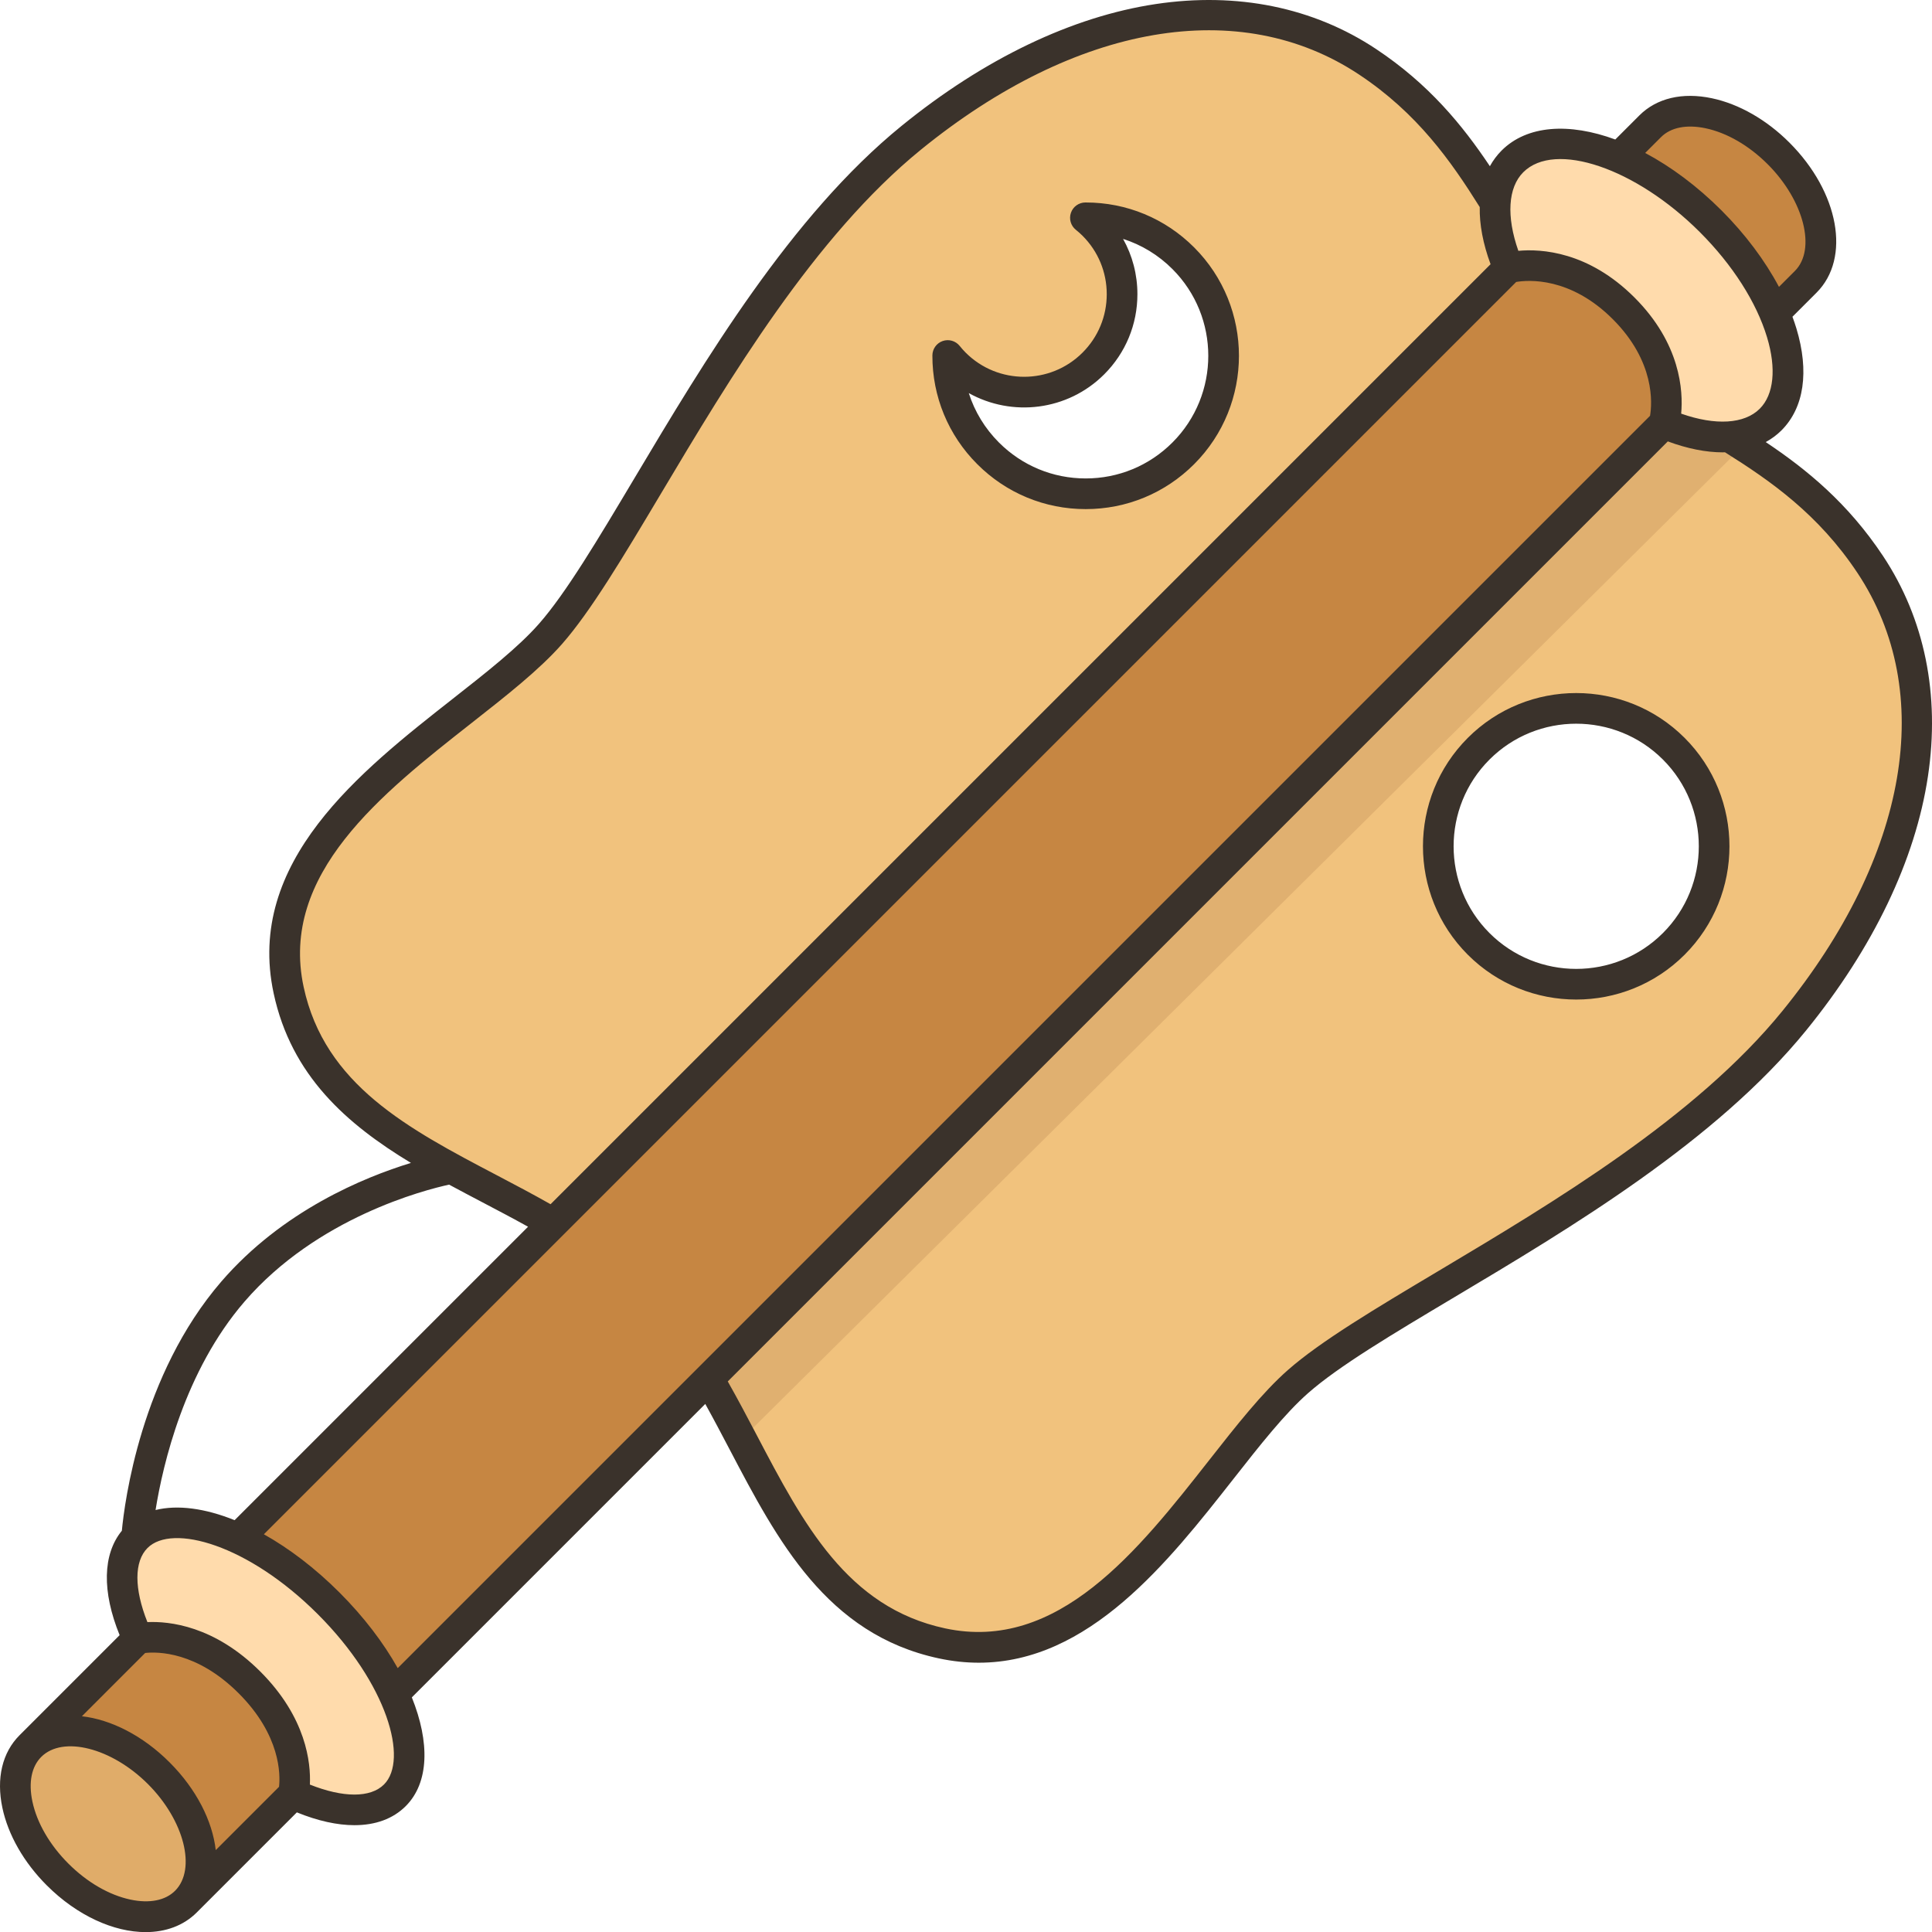
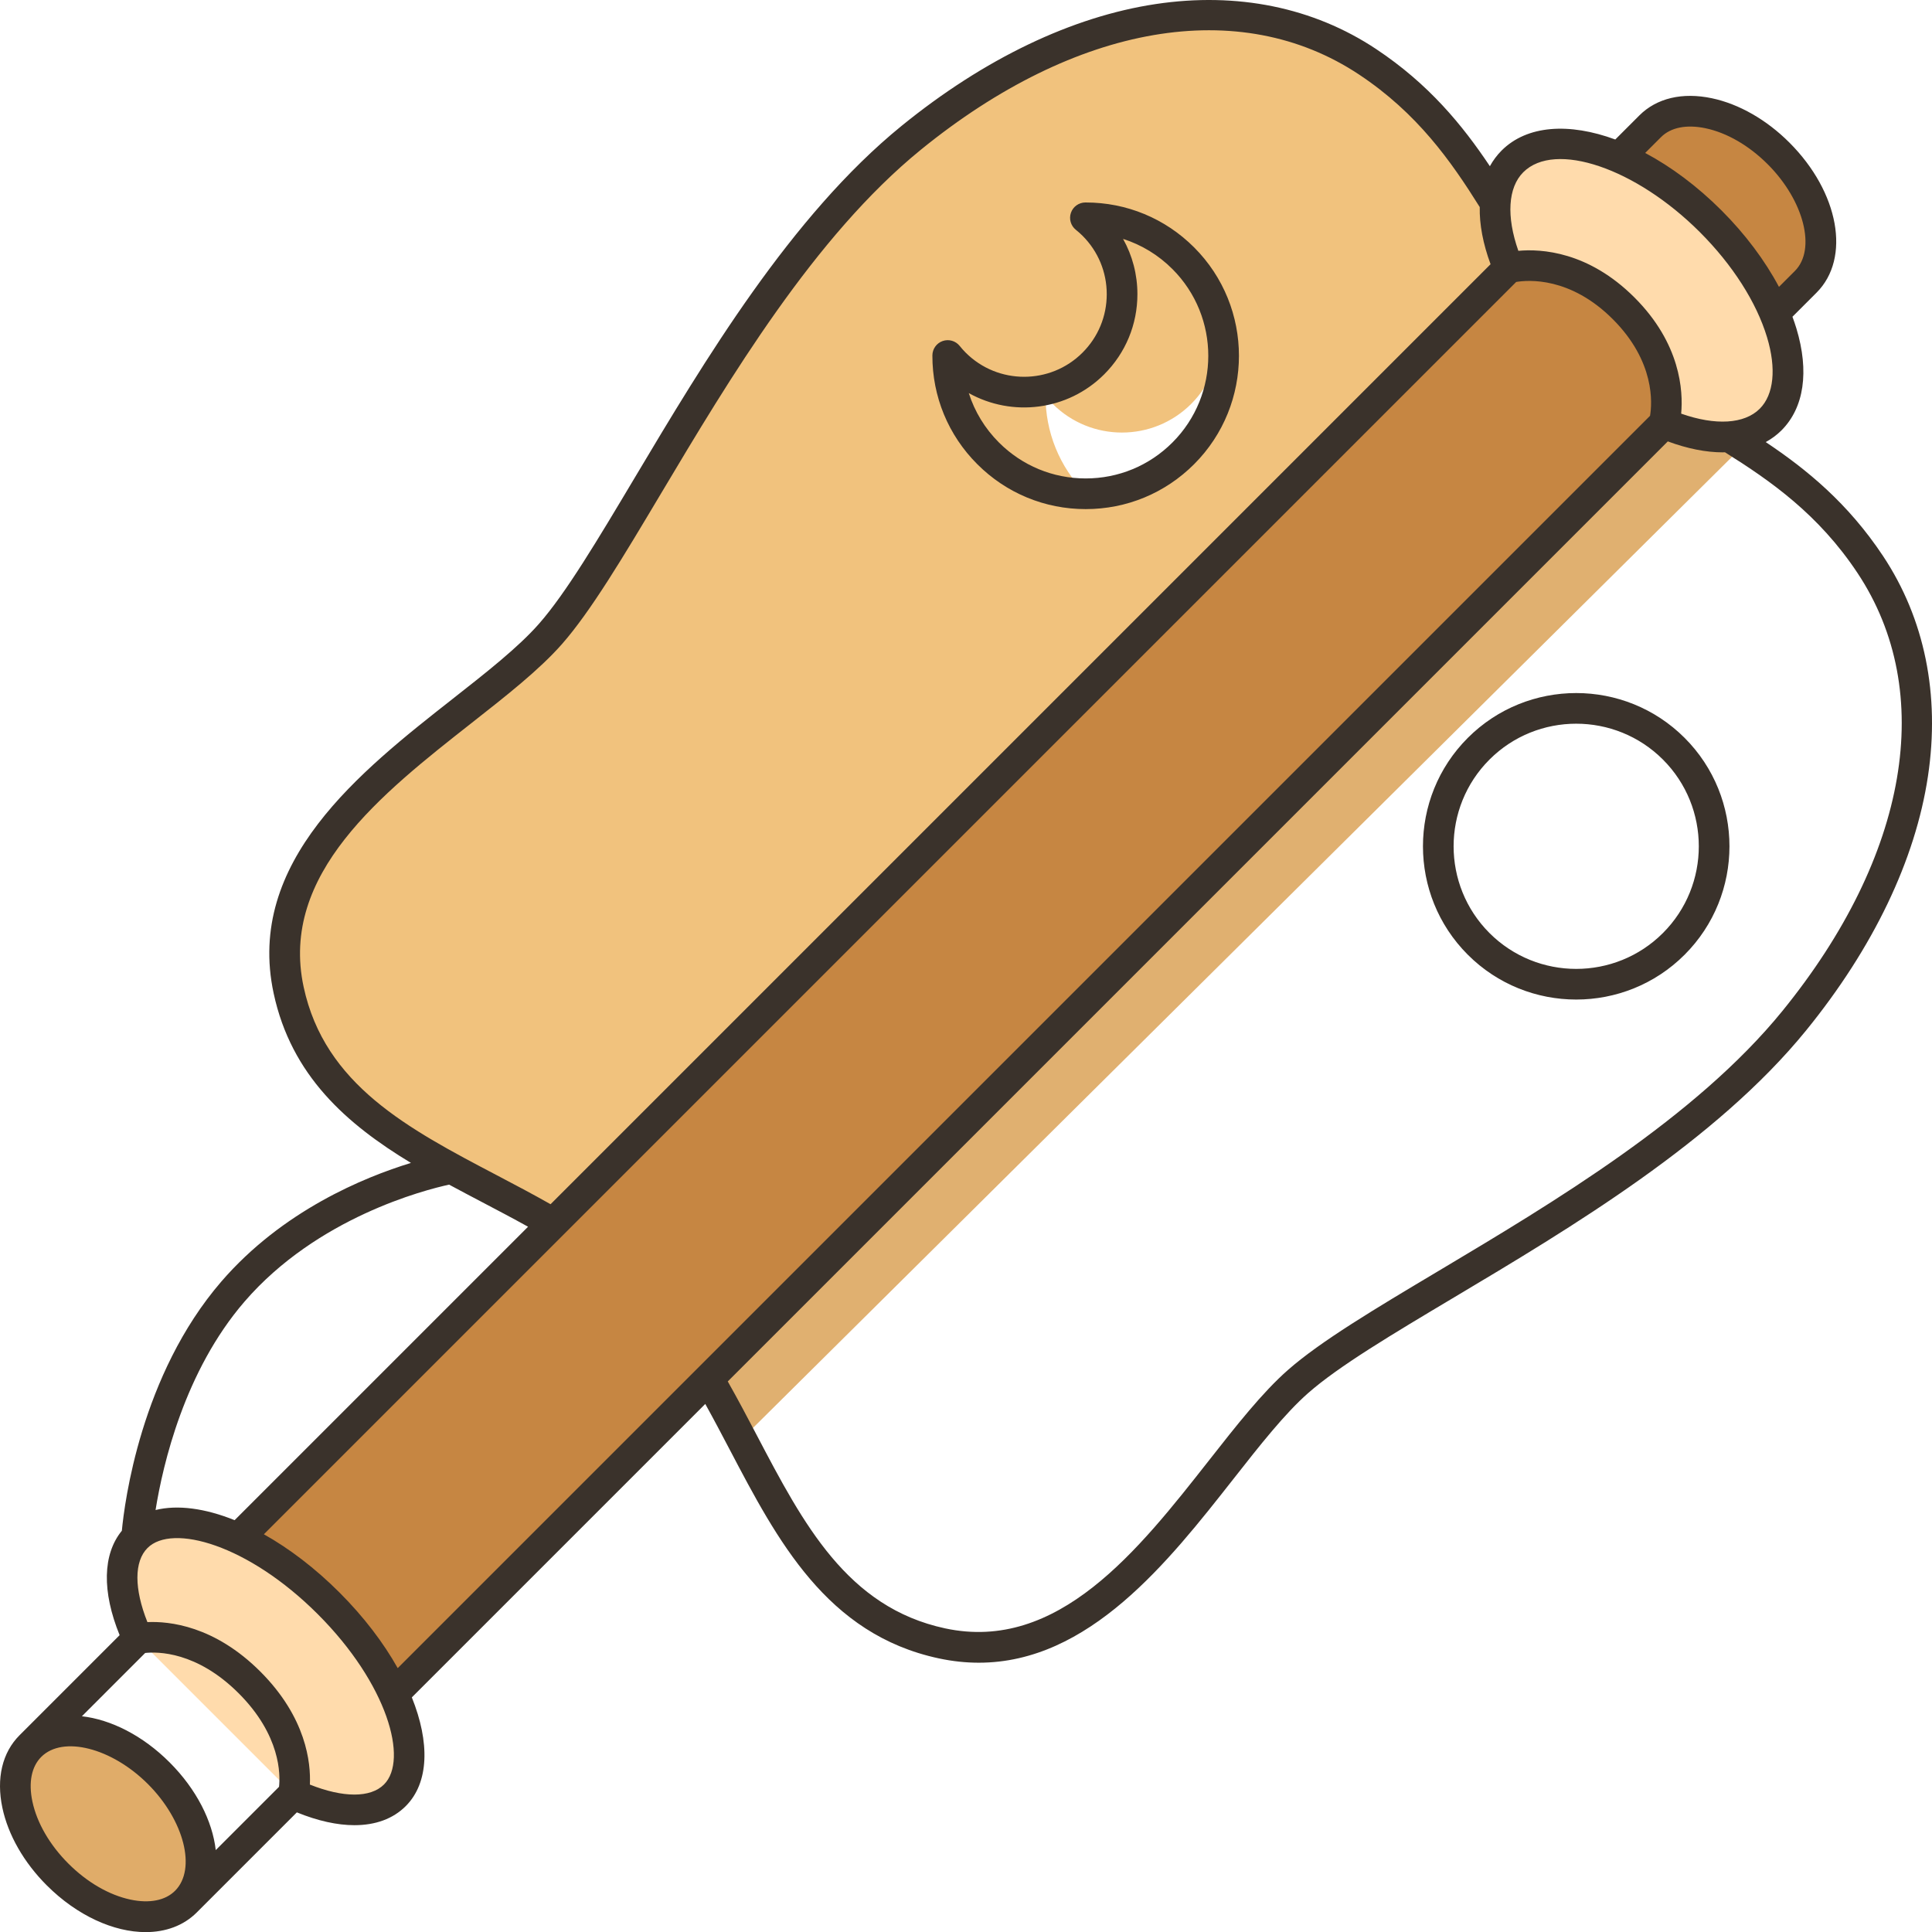
<svg xmlns="http://www.w3.org/2000/svg" version="1.1" id="Filloutline_expand" x="0px" y="0px" viewBox="0 0 504.007 504.035" style="enable-background:new 0 0 504.007 504.035;" xml:space="preserve">
  <g>
    <g>
-       <path style="fill:#F1C27D;" d="M393.539,69.897c-65.683,103.056-149.15,185.691-249.24,249.24c-8.69-5.07-17.81-9.55-26.51-14.31    c0,0,0,0-0.01,0c-19.83-10.83-37.43-23.01-42.48-46.54c-9.42-43.9,47.67-69.44,68.3-92.91c20.64-23.46,50.39-93.88,94.13-129.44    s88.21-40.29,119.04-19.82c16,10.63,25.09,23.62,33.31,36.83C389.739,57.957,390.949,63.787,393.539,69.897z M308.679,118.267    c14.06-14.06,14.06-36.85,0-50.91c-7.04-7.04-16.29-10.56-25.52-10.54c0.71,0.58,1.41,1.19,2.08,1.86    c9.98,9.98,9.98,26.16,0,36.14c-9.99,9.98-26.17,9.98-36.15,0c-0.67-0.66-1.28-1.36-1.86-2.07c-0.01,9.23,3.5,18.47,10.55,25.52    C271.829,132.327,294.629,132.327,308.679,118.267z" />
-       <path style="fill:#F1C27D;" d="M487.889,147.237c20.47,30.83,15.74,75.3-19.82,119.04s-105.98,73.49-129.44,94.13    c-23.47,20.63-49.01,77.72-92.91,68.3c-33.85-7.26-44.22-40.5-60.85-69c59.115-96.167,142.51-179.075,249.24-249.24    c6.11,2.59,11.94,3.8,16.95,3.46C464.269,122.147,477.259,131.237,487.889,147.237z M436.649,246.227    c14.05-14.05,14.05-36.85,0-50.9c-14.06-14.06-36.85-14.06-50.91,0c-14.06,14.05-14.06,36.85,0,50.9    C399.799,260.287,422.589,260.287,436.649,246.227z" />
+       <path style="fill:#F1C27D;" d="M393.539,69.897c-65.683,103.056-149.15,185.691-249.24,249.24c-8.69-5.07-17.81-9.55-26.51-14.31    c0,0,0,0-0.01,0c-19.83-10.83-37.43-23.01-42.48-46.54c-9.42-43.9,47.67-69.44,68.3-92.91c20.64-23.46,50.39-93.88,94.13-129.44    s88.21-40.29,119.04-19.82c16,10.63,25.09,23.62,33.31,36.83C389.739,57.957,390.949,63.787,393.539,69.897z M308.679,118.267    c14.06-14.06,14.06-36.85,0-50.91c0.71,0.58,1.41,1.19,2.08,1.86    c9.98,9.98,9.98,26.16,0,36.14c-9.99,9.98-26.17,9.98-36.15,0c-0.67-0.66-1.28-1.36-1.86-2.07c-0.01,9.23,3.5,18.47,10.55,25.52    C271.829,132.327,294.629,132.327,308.679,118.267z" />
      <path style="fill:#C68642;" d="M463.979,40.027c-11.2-11.21-26.19-14.38-33.49-7.09l-8.13,8.14l40.57,40.57l8.14-8.13    C478.359,66.217,475.189,51.227,463.979,40.027z" />
      <path style="fill:#FFDBAC;" d="M462.929,81.647c-3.36-7.93-9.03-16.3-16.65-23.92s-15.99-13.29-23.92-16.65    c-11.43-4.83-21.92-4.86-27.8,1.02c-2.74,2.74-4.2,6.48-4.48,10.85c-0.34,5.01,0.87,10.84,3.46,16.95l40.57,40.57    c6.11,2.59,11.94,3.8,16.95,3.46c4.37-0.28,8.11-1.74,10.85-4.48C467.789,103.567,467.759,93.077,462.929,81.647z" />
      <path style="fill:#C68642;" d="M423.569,80.437c-14.88-14.87-30.03-10.54-30.03-10.54l-249.24,249.24l-82.16,82.16l40.57,40.57    l82.16-82.16l249.24-249.24C434.109,110.467,438.439,95.317,423.569,80.437z" />
      <path style="fill:#FFDBAC;" d="M102.709,441.867c-3.56-7.72-9.36-15.98-16.97-23.6c-7.62-7.61-15.88-13.41-23.6-16.97    c-11.13-5.14-21.13-5.65-26.48-0.3c-5.35,5.35-4.84,15.35,0.3,26.48l40.57,40.57c11.13,5.14,21.13,5.65,26.48,0.3    C108.359,462.997,107.849,452.997,102.709,441.867z" />
-       <path style="fill:#C68642;" d="M65.099,438.907c-14.88-14.87-29.14-11.43-29.14-11.43l-28.03,28.03l40.57,40.57l28.03-28.03    C76.529,468.047,79.969,453.787,65.099,438.907z" />
      <path style="fill:#E0AC69;" d="M41.419,462.587c11.21,11.2,14.38,26.2,7.08,33.49c-7.29,7.29-22.28,4.12-33.49-7.08    c-11.2-11.21-14.37-26.2-7.08-33.49C15.219,448.207,30.219,451.377,41.419,462.587z" />
      <path style="fill:#E0B070;" d="M454.769,116.267l-261.31,259.19c-2.78-5.28-5.58-10.59-8.59-15.75l249.24-249.24    c6.11,2.59,11.94,3.8,16.95,3.46C452.299,114.697,453.539,115.477,454.769,116.267z" />
    </g>
    <path style="fill:#3A322B;" d="M460.637,115.327c1.498-0.83,2.879-1.833,4.096-3.05c5.913-5.911,7.297-15.361,3.898-26.608   c-0.304-1.007-0.655-2.021-1.03-3.036l6.291-6.29c8.989-8.99,5.878-26.186-7.083-39.146c-5.96-5.96-13.138-10.066-20.213-11.563   c-7.695-1.631-14.418-0.036-18.934,4.479l-6.277,6.277c-12.013-4.419-23.012-3.766-29.658,2.882   c-1.216,1.216-2.228,2.587-3.057,4.083c-7.146-10.685-15.902-21.412-29.693-30.572c-16.354-10.863-36.23-14.915-57.483-11.727   c-21.833,3.279-44.757,14.268-66.292,31.777c-28.895,23.493-51.492,61.393-69.649,91.845c-9.624,16.14-17.935,30.079-24.954,38.06   c-5.396,6.136-13.681,12.643-22.453,19.532c-24.116,18.94-54.128,42.514-46.76,76.857c4.61,21.487,19.072,34.121,35.818,44.246   c-12.295,3.756-33.536,12.49-49.474,30.957c-21.024,24.361-25.252,57.7-25.944,65.001c-5.014,6.129-5.218,15.856-0.578,27.236   L5.109,452.668c-0.002,0.002-0.005,0.004-0.007,0.007l0,0c-4.516,4.516-6.107,11.239-4.48,18.933   c1.496,7.074,5.602,14.253,11.562,20.213c7.969,7.97,17.536,12.215,25.815,12.214c5.187,0,9.87-1.668,13.333-5.131l26.107-26.107   c5.46,2.226,10.541,3.344,15.025,3.343c5.477,0,10.067-1.658,13.375-4.967c6.121-6.122,6.315-16.66,1.597-28.373l76.551-76.551   c2.196,3.959,4.319,7.996,6.388,11.938c12.429,23.678,25.281,48.163,54.502,54.432c3.606,0.773,7.088,1.135,10.463,1.135   c28.775,0,49.442-26.311,66.395-47.895c6.889-8.771,13.396-17.056,19.532-22.452c7.981-7.02,21.921-15.331,38.062-24.955   c30.452-18.157,68.35-40.754,91.844-69.648c17.51-21.535,28.499-44.459,31.777-66.292c3.191-21.253-0.863-41.13-11.726-57.483   C482.058,131.232,471.327,122.474,460.637,115.327z M433.32,35.77c2.537-2.537,6.665-3.356,11.622-2.31   c5.577,1.18,11.334,4.516,16.211,9.393c9.463,9.463,12.707,22.209,7.083,27.834l-4.151,4.15c-3.673-6.901-8.78-13.736-14.98-19.937   c-6.365-6.365-13.187-11.412-19.919-14.997L433.32,35.77z M397.385,44.929c8.249-8.247,29.343-1.091,46.063,15.628   c8.537,8.537,14.761,18.277,17.526,27.427c2.469,8.17,1.777,14.963-1.897,18.638c-4.005,4.005-11.54,4.44-20.506,1.287   c0.55-5.962-0.156-18.277-12.176-30.297c-12.021-12.021-24.331-12.727-30.297-12.177C392.945,56.471,393.379,48.935,397.385,44.929   z M79.208,257.451c-6.321-29.46,20.349-50.407,43.879-68.889c9.069-7.123,17.635-13.852,23.518-20.54   c7.506-8.534,15.992-22.767,25.818-39.246c17.834-29.91,40.029-67.134,67.825-89.734c40.486-32.919,83.216-40.243,114.302-19.594   c15.241,10.123,23.966,22.578,31.472,34.568c-0.085,4.517,0.842,9.546,2.828,14.908L143.628,314.148   c-4.675-2.645-9.446-5.161-14.091-7.599C106.475,294.443,84.691,283.009,79.208,257.451z M63.786,339.559   c18.966-21.974,47.053-29.143,53.373-30.52c2.876,1.556,5.774,3.078,8.66,4.594c3.942,2.069,7.978,4.192,11.937,6.388l-76.55,76.55   c-7.688-3.097-14.865-4.073-20.625-2.648C42.509,381.934,48.16,357.664,63.786,339.559z M72.793,466.129l-16.509,16.51   c-0.865-7.547-4.992-15.838-12.035-22.881c-7.043-7.043-15.334-11.17-22.882-12.035l16.505-16.506   c3.2-0.35,13.443-0.434,24.396,10.52C73.243,452.713,73.141,462.972,72.793,466.129z M34.053,495.558   c-5.577-1.18-11.334-4.516-16.211-9.393c-4.877-4.878-8.213-10.635-9.393-16.212c-1.048-4.957-0.228-9.084,2.31-11.622   c5.623-5.623,18.37-2.38,27.833,7.083c9.463,9.464,12.707,22.21,7.083,27.834C43.137,495.785,39.01,496.604,34.053,495.558z    M100.182,465.517c-3.526,3.526-10.643,3.503-19.341,0.032c0.267-5.66-0.928-17.479-12.916-29.468   c-11.989-11.988-23.802-13.174-29.469-12.916c-3.471-8.698-3.494-15.815,0.032-19.342c6.42-6.417,26.239-0.901,44.417,17.276   C101.084,439.278,106.6,459.098,100.182,465.517z M88.563,415.443c-6.365-6.365-13.117-11.483-19.725-15.192L395.536,73.554   c3.15-0.532,14.121-1.367,25.202,9.714c11.094,11.094,10.251,22.041,9.714,25.203L103.754,435.169   C100.045,428.561,94.928,421.808,88.563,415.443z M464.964,263.757c-22.6,27.795-59.824,49.99-89.734,67.824   c-16.48,9.826-30.713,18.313-39.248,25.818c-6.689,5.883-13.417,14.449-20.54,23.519c-18.481,23.53-39.433,50.197-68.889,43.879   c-25.557-5.482-36.991-27.266-49.097-50.328c-2.438-4.645-4.954-9.416-7.6-14.091L435.085,115.15   c5.139,1.903,9.981,2.856,14.351,2.856c0.189,0,0.368-0.018,0.555-0.022c11.989,7.505,24.443,16.23,34.566,31.47   C505.207,180.542,497.883,223.272,464.964,263.757z M283.228,132.813c10.684,0,20.728-4.161,28.283-11.716   c15.595-15.595,15.595-40.969,0-56.563c-7.555-7.556-17.596-11.714-28.28-11.714c-0.027,0-0.055,0-0.083,0   c-1.695,0.004-3.205,1.075-3.766,2.675c-0.562,1.6-0.054,3.38,1.267,4.442c0.654,0.526,1.228,1.038,1.756,1.565   c4.072,4.072,6.314,9.486,6.314,15.245s-2.243,11.173-6.315,15.245c-8.405,8.406-22.083,8.404-30.488,0.001   c-0.527-0.527-1.041-1.104-1.569-1.76c-1.062-1.319-2.84-1.826-4.441-1.264c-1.599,0.562-2.67,2.07-2.673,3.766   c-0.021,10.715,4.139,20.787,11.713,28.361C262.501,128.651,272.545,132.813,283.228,132.813z M288.062,97.649   c5.583-5.583,8.658-13.006,8.658-20.901c0-5.134-1.299-10.066-3.743-14.424c4.805,1.529,9.208,4.197,12.876,7.866   c12.476,12.476,12.476,32.775,0,45.251c-6.043,6.044-14.079,9.372-22.625,9.372c-8.546,0-16.582-3.328-22.625-9.372   c-3.673-3.673-6.342-8.081-7.872-12.892C263.986,108.838,278.508,107.202,288.062,97.649z M382.908,192.495   c-15.595,15.595-15.595,40.97,0,56.564c7.798,7.798,18.04,11.696,28.283,11.696s20.485-3.898,28.283-11.696   c15.595-15.595,15.595-40.97,0-56.564C423.878,176.9,398.504,176.9,382.908,192.495z M433.816,243.403   c-12.476,12.475-32.776,12.474-45.251,0c-12.476-12.477-12.476-32.775,0-45.252c12.475-12.476,32.775-12.475,45.251,0   C446.292,210.628,446.292,230.927,433.816,243.403z" />
  </g>
</svg>